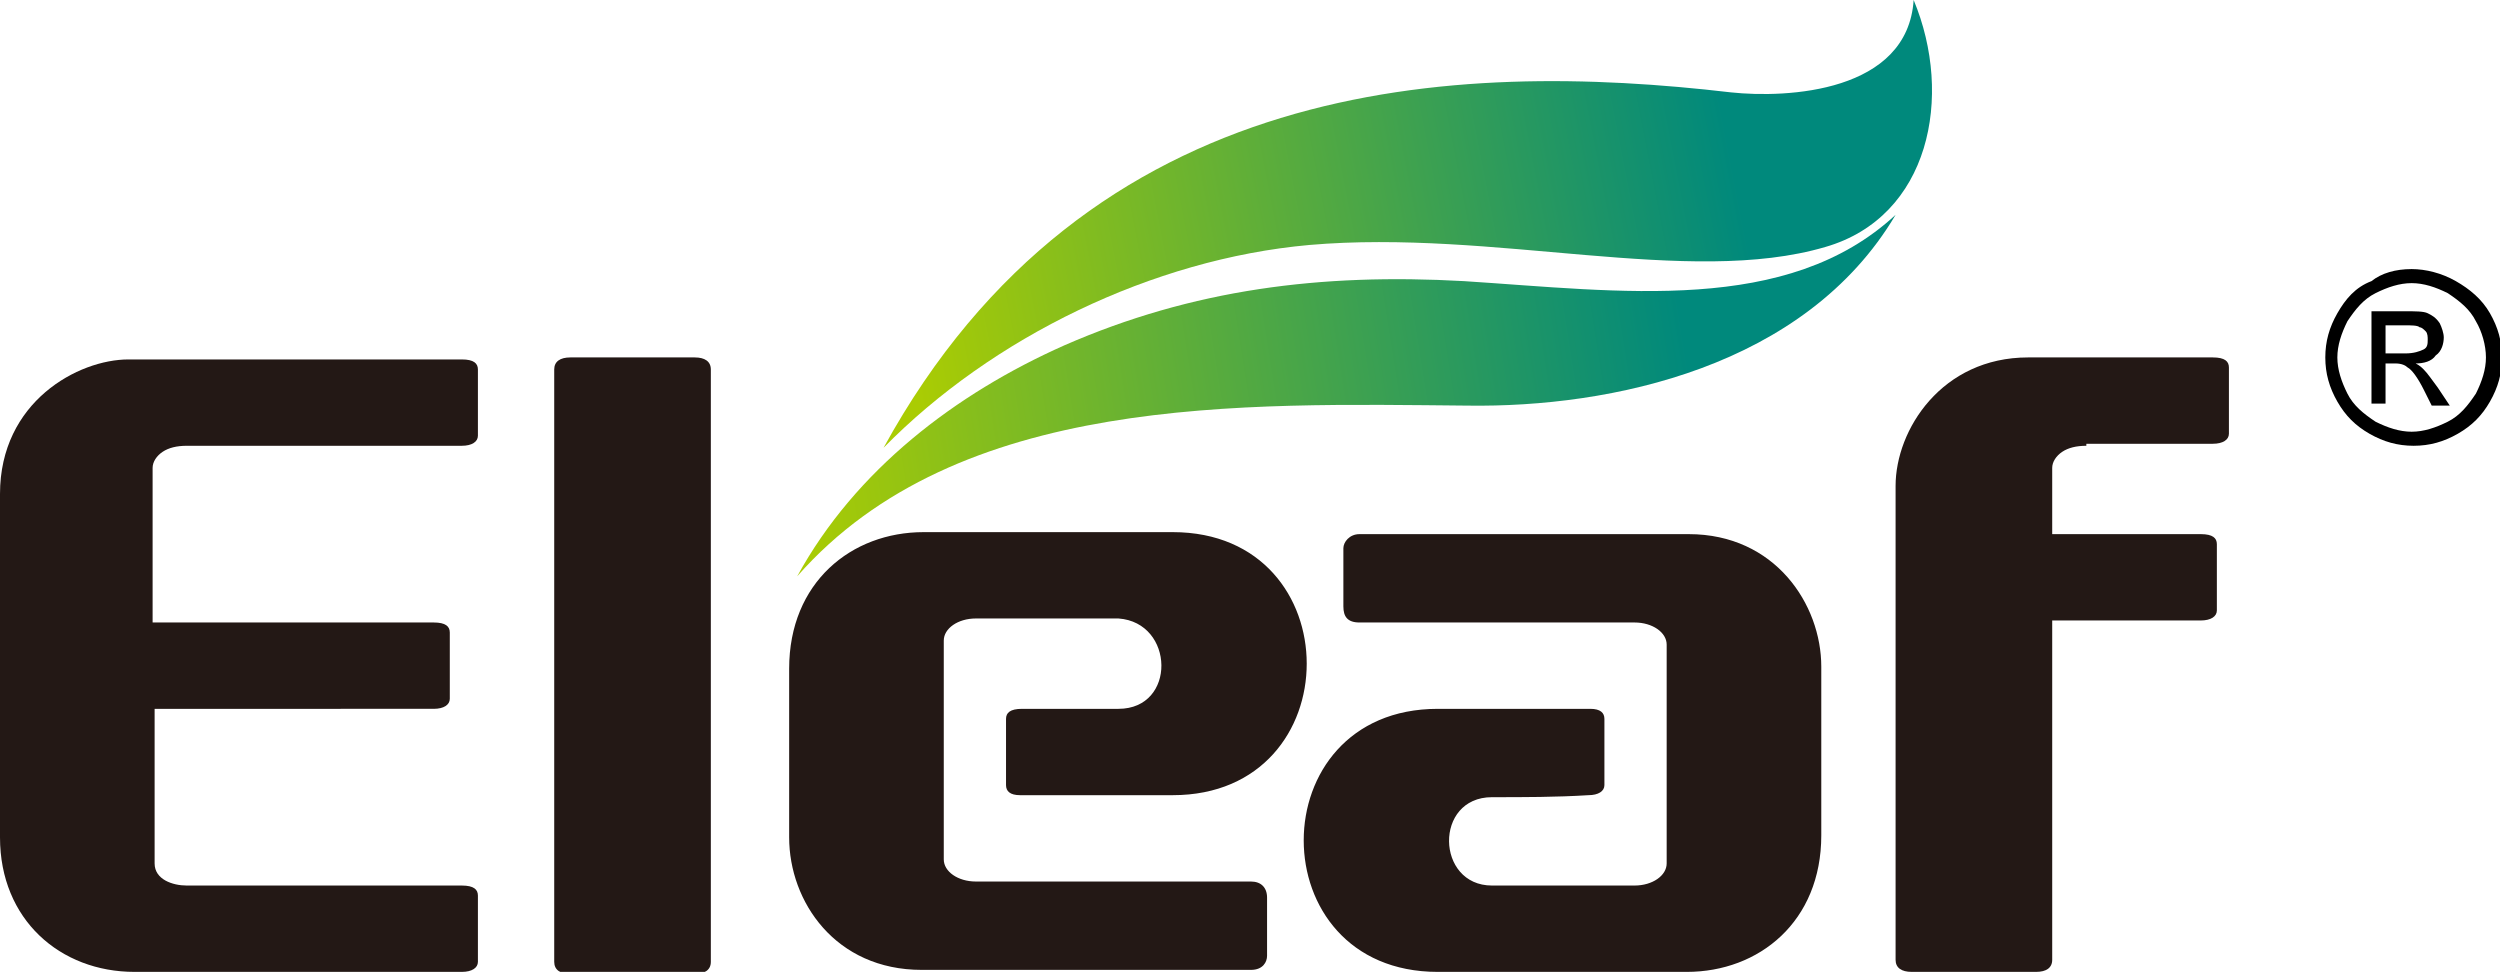
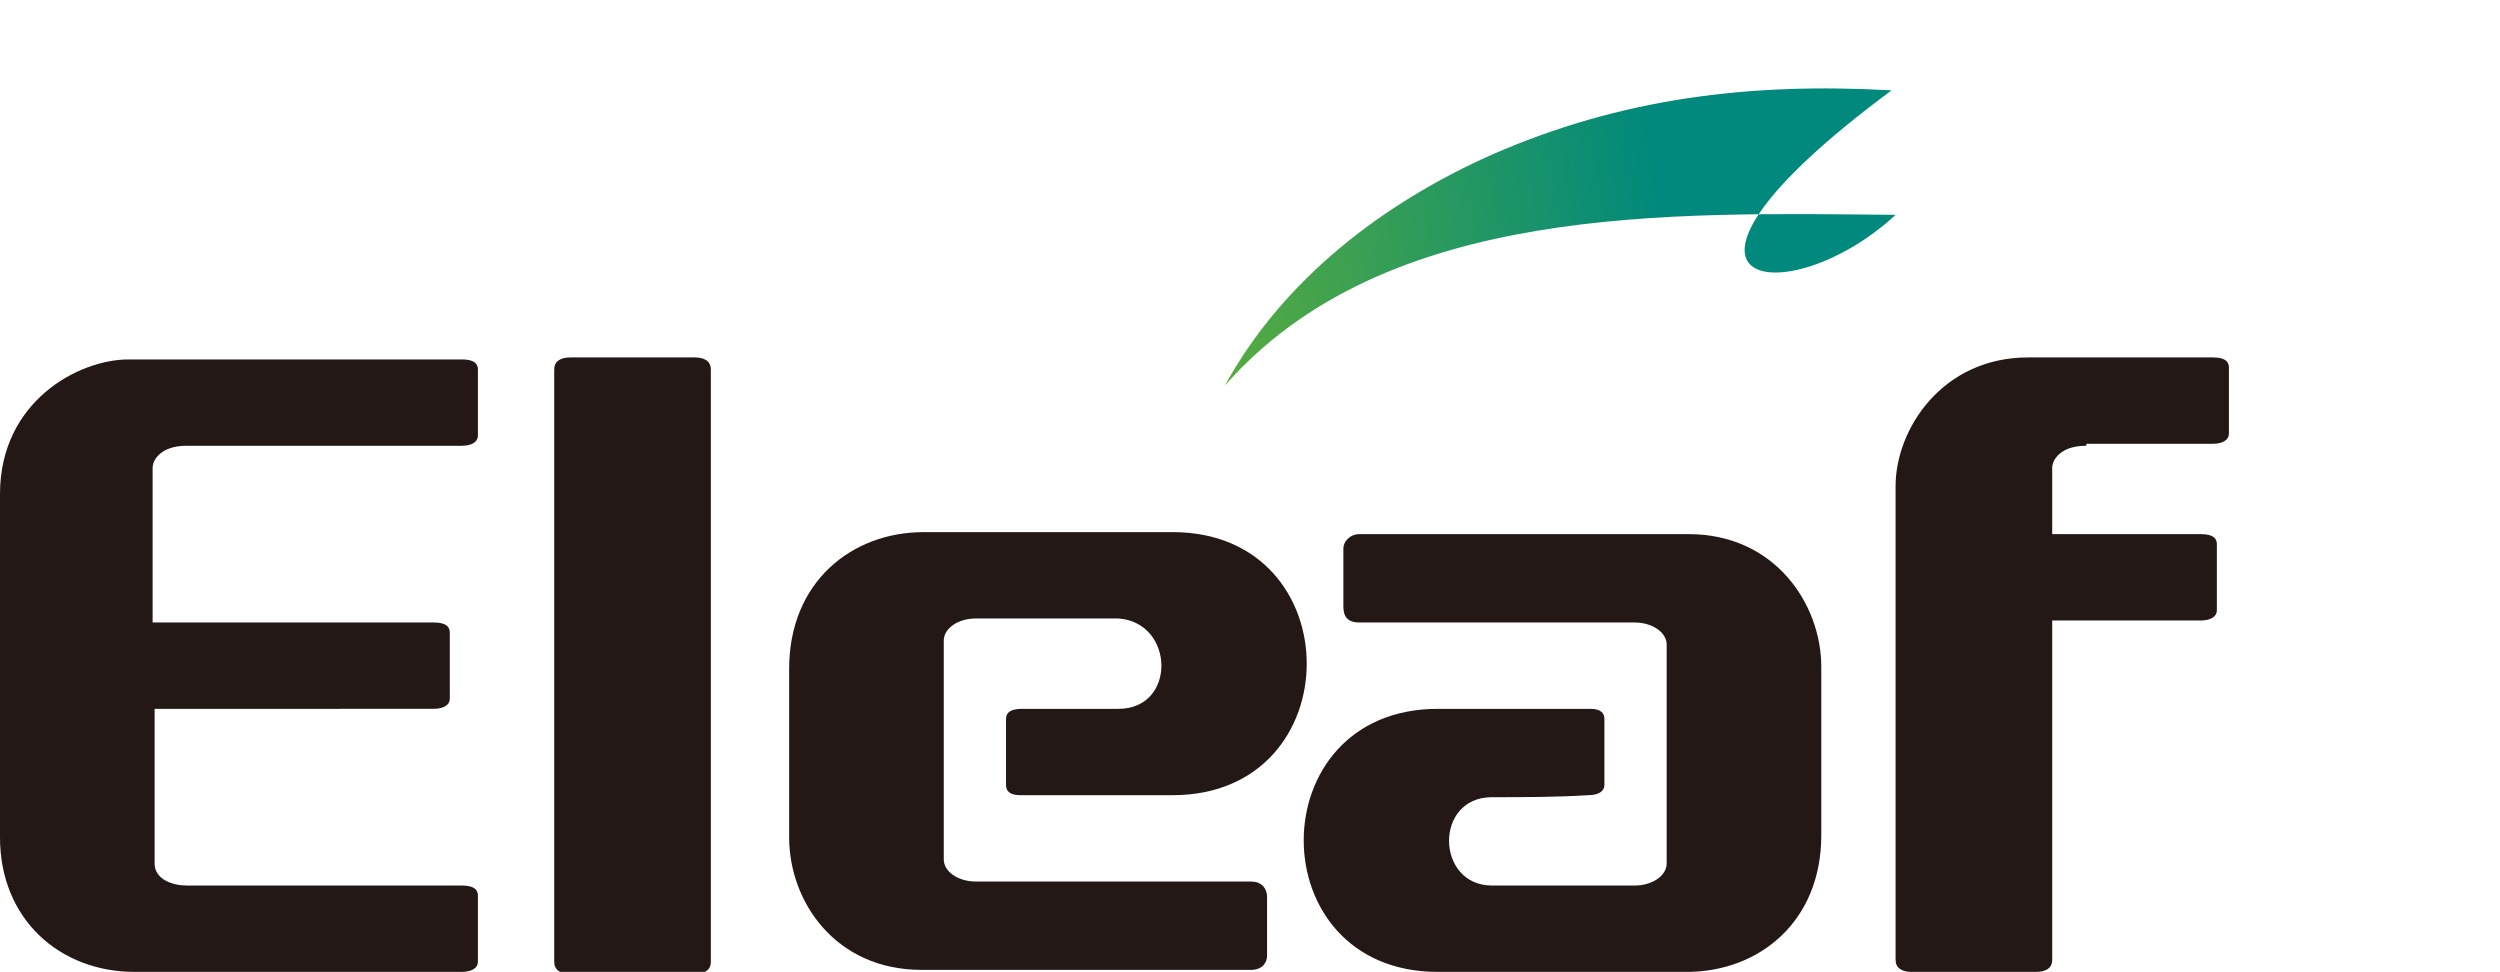
<svg xmlns="http://www.w3.org/2000/svg" version="1.1" id="图层_1" x="0px" y="0px" viewBox="0 0 124.5 48.4" style="enable-background:new 0 0 124.5 48.4;" xml:space="preserve">
  <style type="text/css">
	.st0{fill:#231815;}
	.st1{fill:url(#SVGID_1_);}
	.st2{fill:url(#SVGID_2_);}
</style>
  <g>
    <path class="st0" d="M7.7,35.3V43c0,0.8,0.9,1.1,1.6,1.1H23c0.6,0,0.8,0.2,0.8,0.5v3.3c0,0.3-0.3,0.5-0.8,0.5H6.7   C3,48.4,0,45.8,0,41.7V24.6c0-4.6,3.9-6.7,6.4-6.7H23c0.6,0,0.8,0.2,0.8,0.5v3.3c0,0.3-0.3,0.5-0.8,0.5H9.3c-0.5,0-0.9,0.1-1.2,0.3   c-0.3,0.2-0.5,0.5-0.5,0.8V31c5.4,0,8.6,0,14,0c0.6,0,0.8,0.2,0.8,0.5v3.3c0,0.3-0.3,0.5-0.8,0.5H7.7z" />
    <path class="st0" d="M35.4,47.9c0,0.4-0.3,0.6-0.8,0.6h-6.2c-0.5,0-0.8-0.2-0.8-0.6V18.4c0-0.4,0.3-0.6,0.8-0.6h6.2   c0.5,0,0.8,0.2,0.8,0.6V47.9z" />
    <path class="st0" d="M74.3,39.7c-2.9,0-2.8,4.4,0,4.4h7.1c0.9,0,1.6-0.5,1.6-1.1c0-3.6,0-7.3,0-10.9c0-0.6-0.7-1.1-1.6-1.1H67.7   c-0.6,0-0.8-0.3-0.8-0.8v-2.9c0-0.3,0.3-0.7,0.8-0.7h16.4c4.3,0,6.6,3.5,6.6,6.6v8.4c0,4.3-3.1,6.8-6.7,6.8l-12.4,0   c-8.9,0-8.9-13.1,0-13.1h7.6v0c0.5,0,0.7,0.2,0.7,0.5v3.3c0,0.3-0.3,0.5-0.8,0.5C77.5,39.7,75.9,39.7,74.3,39.7L74.3,39.7z    M55.7,35.3c-1.6,0-3.2,0-4.8,0c-0.6,0-0.8,0.2-0.8,0.5v3.3c0,0.3,0.2,0.5,0.7,0.5v0h7.6c8.9,0,8.9-13.1,0-13.1l-12.4,0   c-3.6,0-6.7,2.5-6.7,6.8v8.4c0,3.2,2.3,6.6,6.6,6.6h16.4c0.6,0,0.8-0.4,0.8-0.7v-2.9c0-0.5-0.3-0.8-0.8-0.8H48.6   c-0.9,0-1.6-0.5-1.6-1.1c0-3.6,0-7.3,0-10.9c0-0.6,0.7-1.1,1.6-1.1h7.1C58.5,31,58.6,35.3,55.7,35.3z" />
    <path class="st0" d="M103.9,22.2c-0.5,0-0.9,0.1-1.2,0.3c-0.3,0.2-0.5,0.5-0.5,0.8v3.3h3.1l1.8,0h2.5c0.6,0,0.8,0.2,0.8,0.5v3.3   c0,0.3-0.3,0.5-0.8,0.5h-7.4v16.9c0,0.4-0.3,0.6-0.8,0.6h-6.2c-0.5,0-0.8-0.2-0.8-0.6c0-12.6,0-15.6,0-23.6c0-2.8,2.3-6.4,6.6-6.4   h9.2c0.6,0,0.8,0.2,0.8,0.5v3.3c0,0.3-0.3,0.5-0.8,0.5H103.9z" />
    <linearGradient id="SVGID_1_" gradientUnits="userSpaceOnUse" x1="83.824" y1="16.351" x2="39.216" y2="23.416">
      <stop offset="0" style="stop-color:#00897C" />
      <stop offset="1" style="stop-color:#AACC03" />
    </linearGradient>
-     <path class="st1" d="M94.4,10.7c-4.5,7.6-14.2,9.6-21.3,9.5c-11.2-0.1-25.4-0.6-33.4,8.5c2.9-5.3,7.9-9.1,13.3-11.5   c6.4-2.8,12.8-3.6,19.9-3.2C80.7,14.5,89,15.7,94.4,10.7z" />
+     <path class="st1" d="M94.4,10.7c-11.2-0.1-25.4-0.6-33.4,8.5c2.9-5.3,7.9-9.1,13.3-11.5   c6.4-2.8,12.8-3.6,19.9-3.2C80.7,14.5,89,15.7,94.4,10.7z" />
    <linearGradient id="SVGID_2_" gradientUnits="userSpaceOnUse" x1="86.218" y1="7.682" x2="44.853" y2="15.723">
      <stop offset="0" style="stop-color:#00897C" />
      <stop offset="1" style="stop-color:#AACC03" />
    </linearGradient>
-     <path class="st2" d="M95.3,0c2,4.8,0.8,10.8-4.4,12.3c-6.8,2-16.5-0.9-25.7-0.1c-7.8,0.7-15.8,4.6-21.2,10.1   C54.2,3.7,72.5,3,86.2,4.6C89,4.9,95,4.6,95.3,0z" />
  </g>
  <g>
-     <path d="M120.1,13.4c0.7,0,1.5,0.2,2.2,0.6c0.7,0.4,1.3,0.9,1.7,1.6c0.4,0.7,0.6,1.4,0.6,2.2c0,0.8-0.2,1.5-0.6,2.2   c-0.4,0.7-0.9,1.2-1.6,1.6c-0.7,0.4-1.4,0.6-2.2,0.6c-0.8,0-1.5-0.2-2.2-0.6c-0.7-0.4-1.2-0.9-1.6-1.6c-0.4-0.7-0.6-1.4-0.6-2.2   c0-0.8,0.2-1.5,0.6-2.2s0.9-1.3,1.7-1.6C118.6,13.6,119.3,13.4,120.1,13.4z M120.1,14.1c-0.6,0-1.2,0.2-1.8,0.5   c-0.6,0.3-1,0.8-1.4,1.4c-0.3,0.6-0.5,1.2-0.5,1.8c0,0.6,0.2,1.2,0.5,1.8c0.3,0.6,0.8,1,1.4,1.4c0.6,0.3,1.2,0.5,1.8,0.5   c0.6,0,1.2-0.2,1.8-0.5c0.6-0.3,1-0.8,1.4-1.4c0.3-0.6,0.5-1.2,0.5-1.8c0-0.6-0.2-1.3-0.5-1.8c-0.3-0.6-0.8-1-1.4-1.4   C121.3,14.3,120.7,14.1,120.1,14.1z M118.1,20.3v-4.8h1.6c0.6,0,1,0,1.2,0.1s0.4,0.2,0.6,0.5c0.1,0.2,0.2,0.5,0.2,0.7   c0,0.3-0.1,0.7-0.4,0.9c-0.2,0.3-0.6,0.4-1,0.4c0.2,0.1,0.3,0.2,0.4,0.3c0.2,0.2,0.4,0.5,0.7,0.9l0.6,0.9h-0.9l-0.4-0.8   c-0.3-0.6-0.6-1-0.8-1.1c-0.1-0.1-0.3-0.2-0.6-0.2h-0.5v2H118.1z M118.9,17.6h0.9c0.4,0,0.7-0.1,0.9-0.2c0.2-0.1,0.2-0.3,0.2-0.5   c0-0.1,0-0.3-0.1-0.4s-0.2-0.2-0.3-0.2c-0.1-0.1-0.4-0.1-0.8-0.1h-0.9V17.6z" />
-   </g>
+     </g>
</svg>